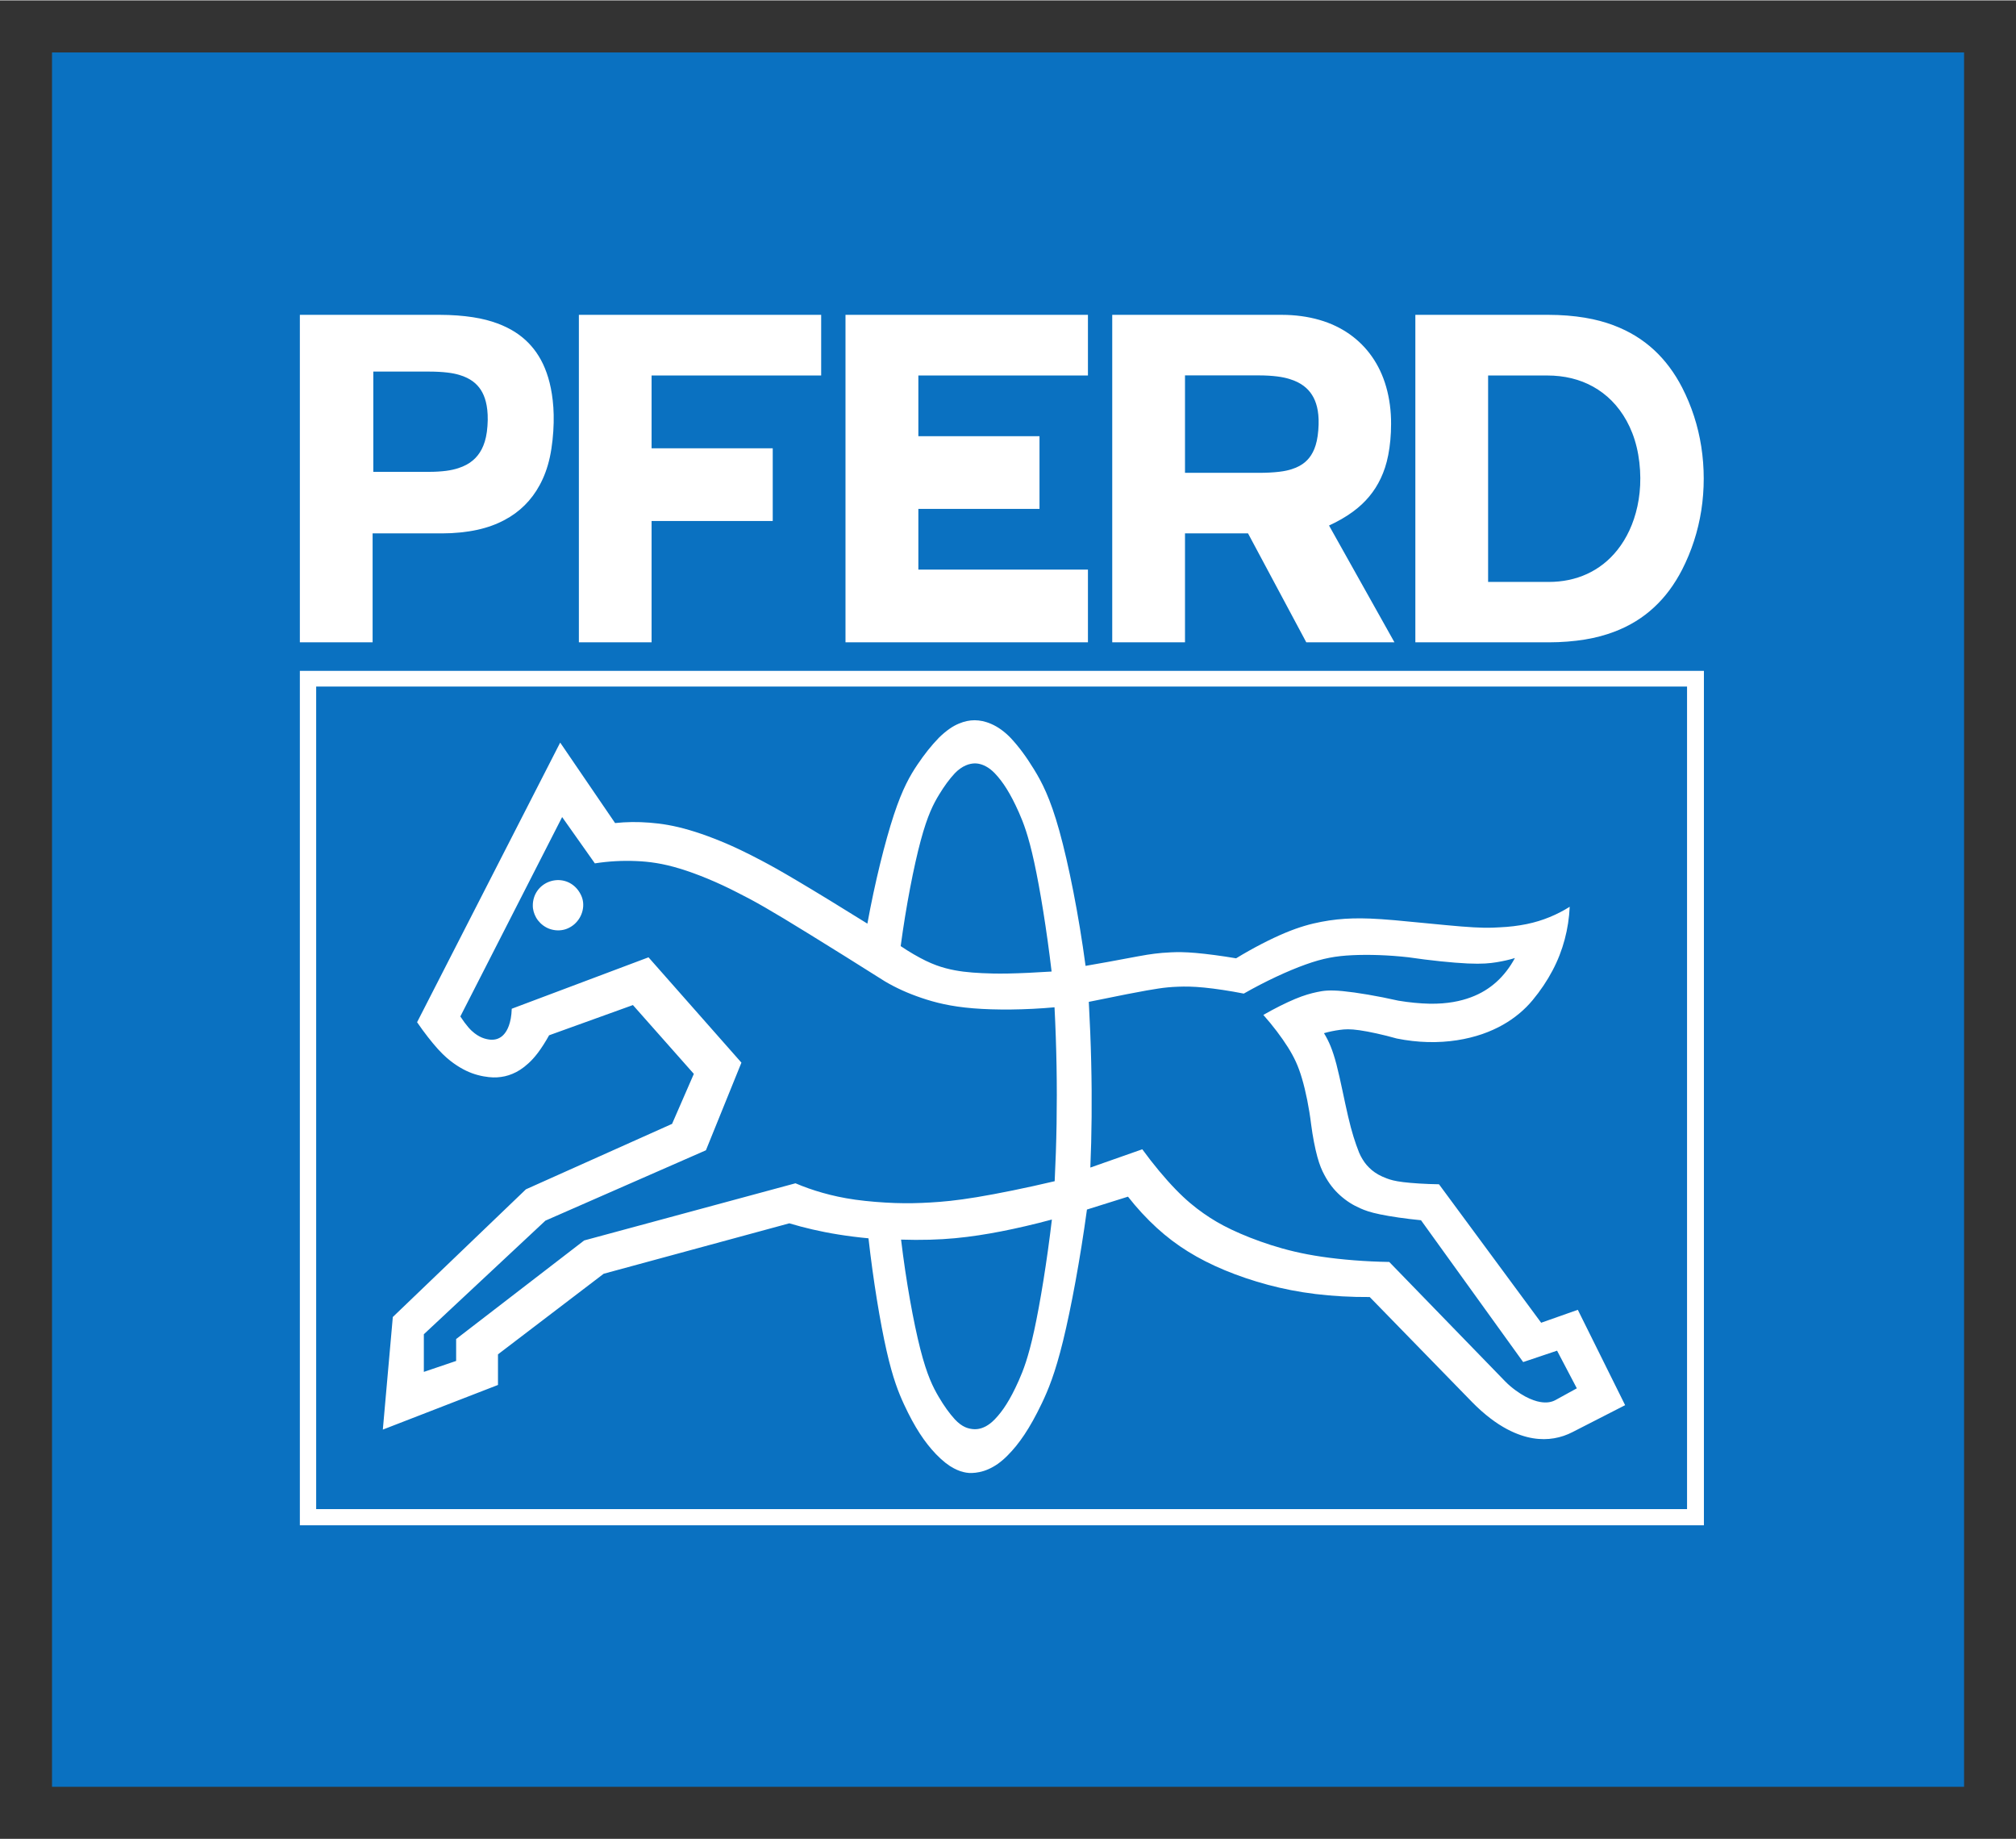
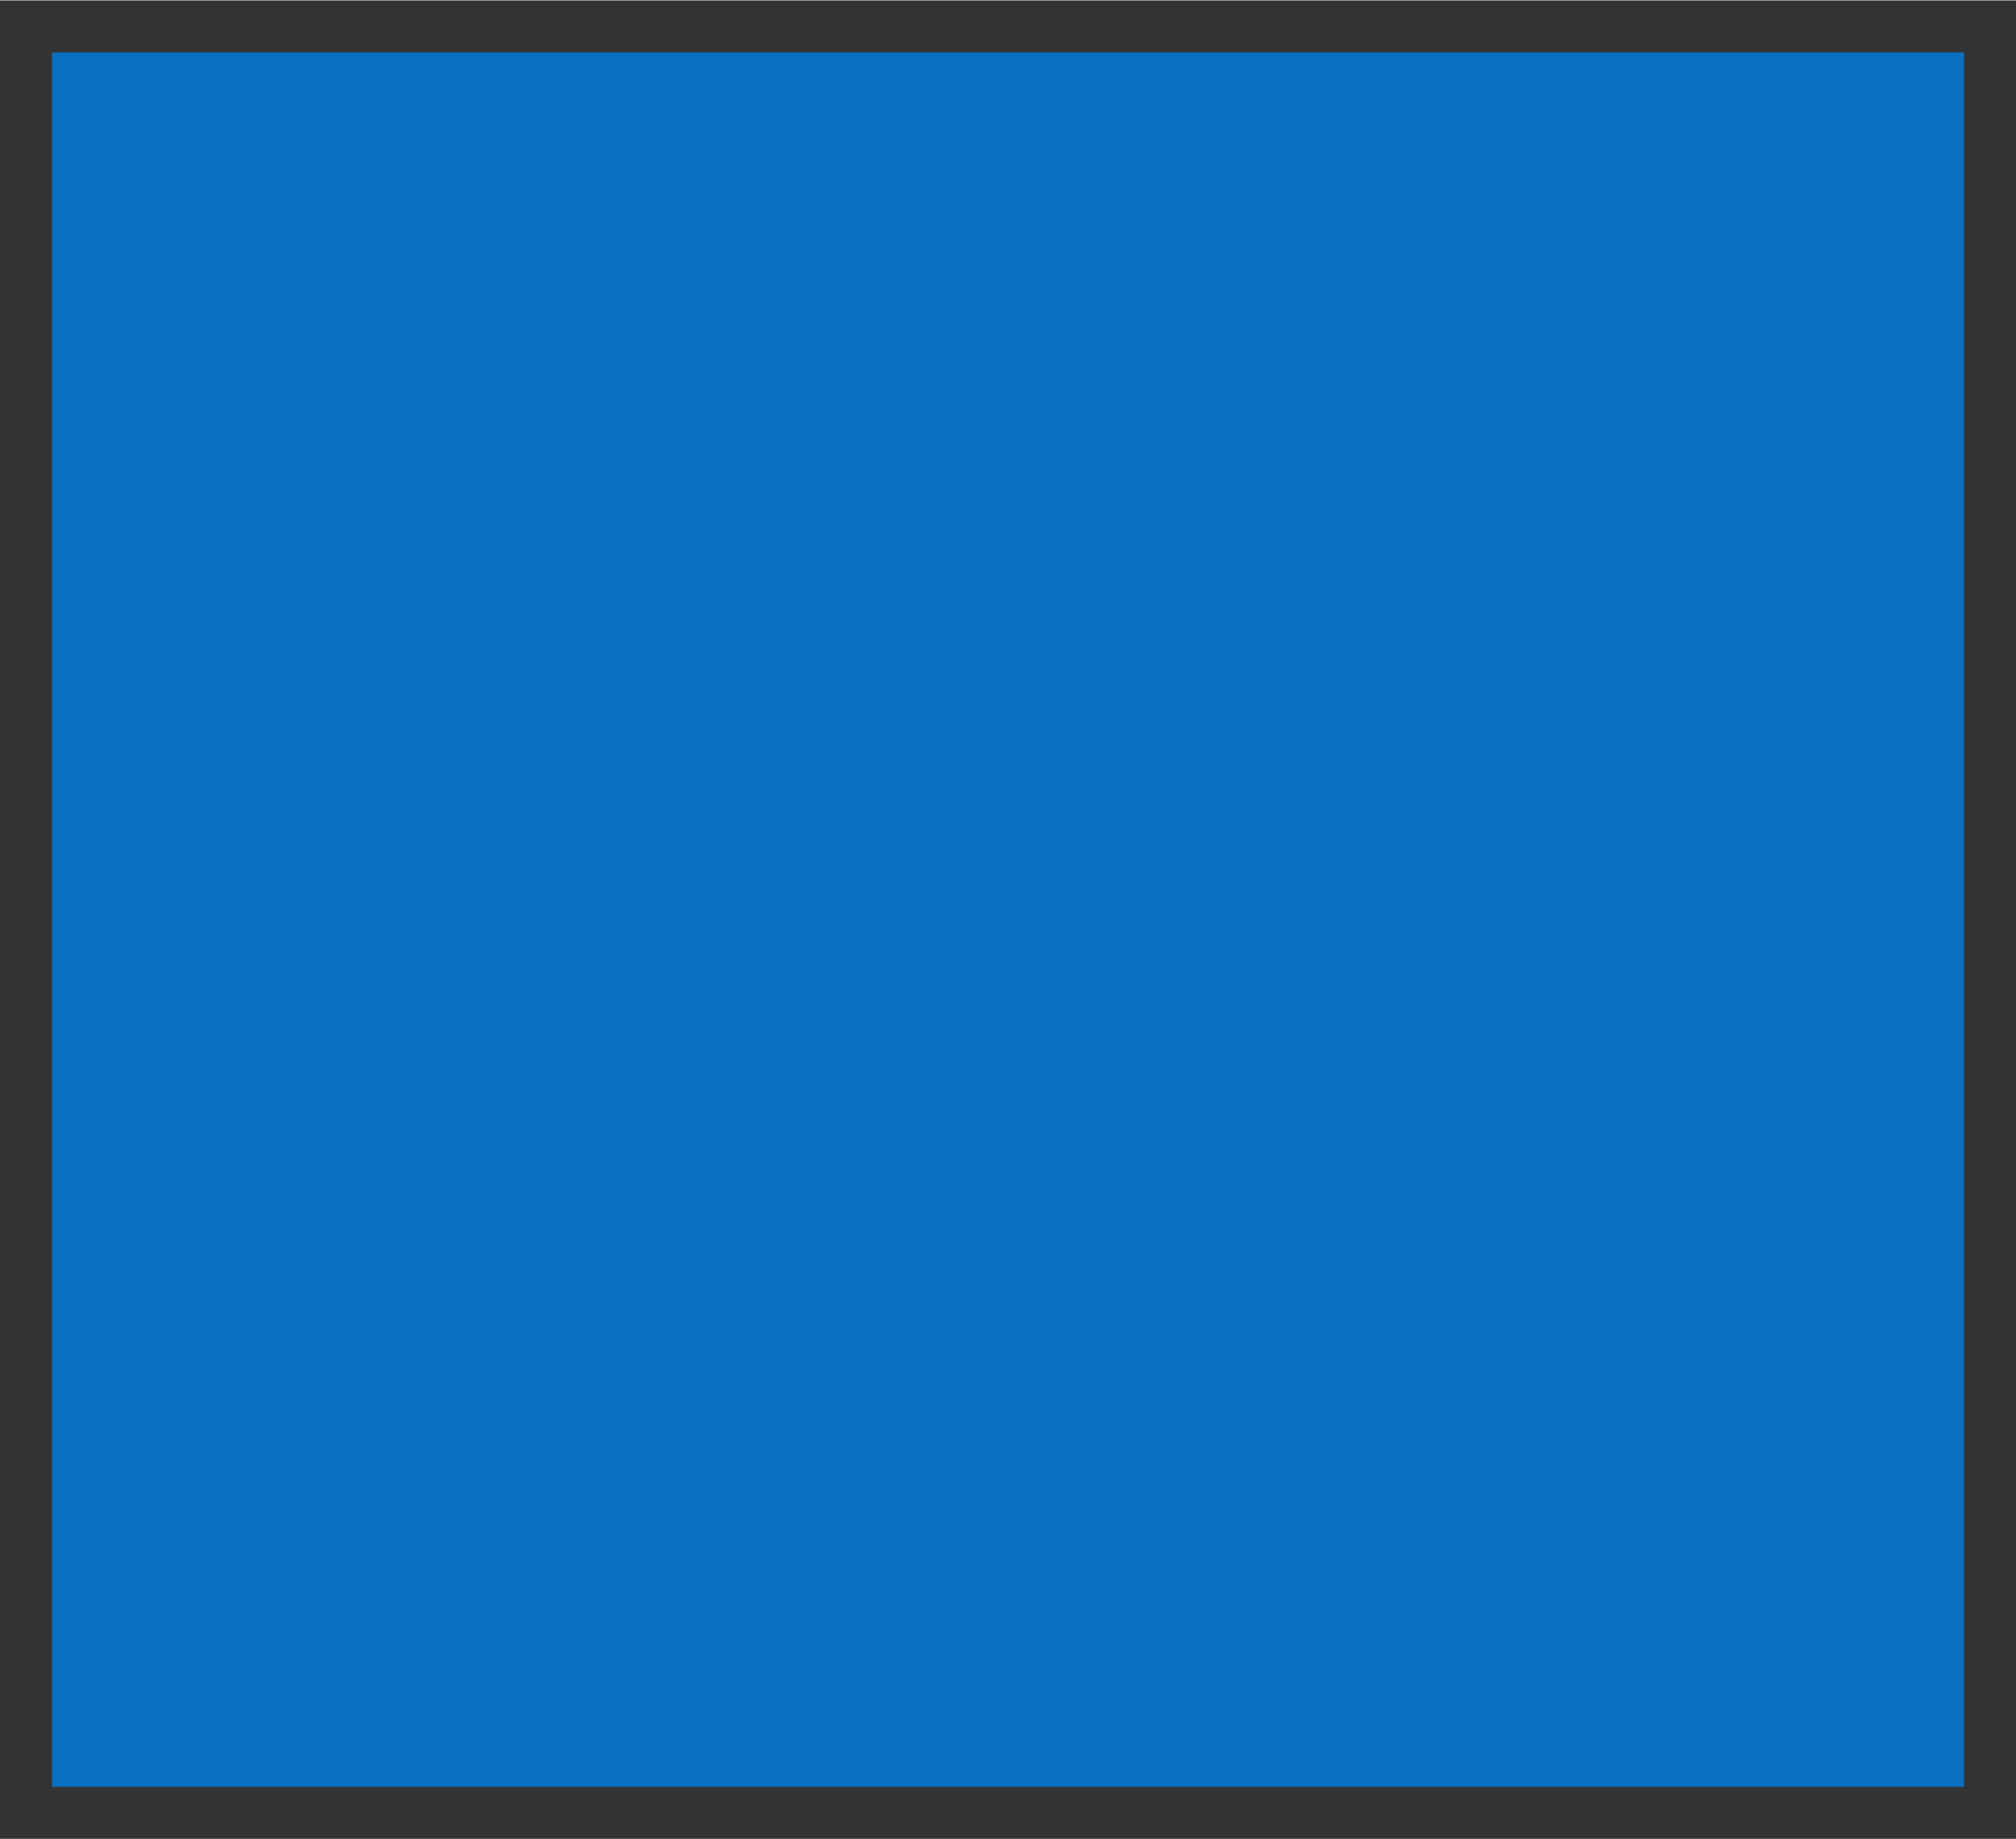
<svg xmlns="http://www.w3.org/2000/svg" version="1.0" width="842" height="768" viewBox="-2.494 -2.494 96.664 88.131" id="svg3564">
  <rect x="-2.494" y="-2.494" width="96.664" height="88.131" fill="#333333" stroke="none" />
  <defs id="defs3566">
    <clipPath id="clipPath2485">
-       <path d="M 314.649,9.921 L 368.504,9.921 L 368.504,65.295 L 314.649,65.295 L 314.649,9.921 z" id="path2487" />
-     </clipPath>
+       </clipPath>
  </defs>
  <rect width="91.68" height="83.14" x="0" y="0.002" id="rect3634" style="opacity:1;fill:#0a71c1;fill-opacity:1;fill-rule:nonzero;stroke:none;stroke-width:1.799;stroke-linecap:butt;stroke-linejoin:miter;marker:none;marker-start:none;marker-mid:none;marker-end:none;stroke-miterlimit:4;stroke-dasharray:none;stroke-dashoffset:0;stroke-opacity:1;visibility:visible;display:inline;overflow:visible;enable-background:accumulate" />
  <g transform="matrix(1.25,0,0,-1.25,-381.424,94.199)" id="g2481" style="fill:#ffffff;fill-opacity:1">
    <g clip-path="url(#clipPath2485)" id="g2483" style="fill:#ffffff;fill-opacity:1">
      <g transform="translate(351.437,59.236)" id="g2489" style="fill:#ffffff;fill-opacity:1">
-         <path d="M 0,0 C 0.282,0 0.565,0.015 0.777,0.041 C 0.99,0.066 1.133,0.101 1.252,0.139 C 1.371,0.176 1.466,0.217 1.548,0.262 C 1.631,0.307 1.701,0.355 1.764,0.408 C 1.826,0.461 1.881,0.518 1.931,0.581 C 1.981,0.645 2.026,0.714 2.066,0.793 C 2.107,0.872 2.143,0.959 2.174,1.061 C 2.205,1.163 2.232,1.279 2.251,1.416 C 2.271,1.553 2.283,1.711 2.287,1.851 C 2.291,1.99 2.287,2.111 2.276,2.221 C 2.266,2.331 2.249,2.431 2.227,2.522 C 2.205,2.613 2.178,2.696 2.146,2.773 C 2.114,2.85 2.078,2.921 2.036,2.986 C 1.995,3.052 1.948,3.113 1.895,3.171 C 1.842,3.228 1.784,3.282 1.716,3.333 C 1.648,3.384 1.571,3.432 1.482,3.477 C 1.393,3.521 1.292,3.562 1.167,3.6 C 1.042,3.638 0.894,3.672 0.696,3.697 C 0.498,3.722 0.249,3.737 0,3.737 L -2.838,3.737 L -2.838,0 L 0,0 M -2.838,-6.5 L -2.838,-2.322 L -0.42,-2.322 L 1.815,-6.5 L 5.197,-6.5 L 2.687,-2.02 C 3.015,-1.871 3.329,-1.69 3.59,-1.5 C 3.85,-1.311 4.056,-1.115 4.231,-0.904 C 4.406,-0.693 4.55,-0.468 4.671,-0.211 C 4.792,0.045 4.891,0.333 4.959,0.685 C 5.028,1.037 5.068,1.454 5.067,1.87 C 5.071,2.364 5.005,2.86 4.878,3.3 C 4.752,3.74 4.567,4.124 4.332,4.459 C 4.097,4.794 3.813,5.078 3.479,5.315 C 3.144,5.551 2.759,5.738 2.318,5.865 C 1.877,5.993 1.38,6.059 0.884,6.059 L -5.629,6.059 L -5.629,-6.5 L -2.838,-6.5 M 11.115,-4.184 C 11.374,-4.184 11.633,-4.159 11.879,-4.108 C 12.125,-4.057 12.358,-3.981 12.579,-3.88 C 12.8,-3.779 13.01,-3.652 13.207,-3.498 C 13.404,-3.343 13.589,-3.161 13.757,-2.947 C 13.926,-2.733 14.078,-2.488 14.208,-2.21 C 14.337,-1.932 14.443,-1.621 14.516,-1.284 C 14.589,-0.947 14.63,-0.584 14.627,-0.195 C 14.625,0.194 14.579,0.609 14.488,0.985 C 14.398,1.361 14.264,1.7 14.1,1.997 C 13.936,2.294 13.742,2.55 13.527,2.767 C 13.311,2.984 13.074,3.161 12.818,3.304 C 12.562,3.447 12.286,3.554 11.99,3.626 C 11.694,3.698 11.378,3.733 11.062,3.733 L 8.789,3.733 L 8.789,-4.184 L 11.115,-4.184 M 11.115,-6.5 C 11.601,-6.5 12.087,-6.461 12.509,-6.391 C 12.93,-6.322 13.286,-6.222 13.604,-6.103 C 13.921,-5.985 14.2,-5.847 14.455,-5.69 C 14.709,-5.533 14.939,-5.358 15.151,-5.161 C 15.364,-4.965 15.559,-4.748 15.74,-4.505 C 15.921,-4.261 16.088,-3.992 16.232,-3.711 C 16.593,-3.004 16.842,-2.24 16.967,-1.438 C 17.091,-0.637 17.091,0.203 16.966,1.004 C 16.842,1.804 16.593,2.566 16.232,3.27 C 16.089,3.549 15.922,3.817 15.741,4.059 C 15.56,4.301 15.364,4.518 15.151,4.715 C 14.937,4.912 14.705,5.088 14.449,5.246 C 14.193,5.403 13.911,5.542 13.592,5.662 C 13.273,5.781 12.916,5.881 12.496,5.95 C 12.077,6.02 11.596,6.059 11.115,6.059 L 5.998,6.059 L 5.998,-6.5 L 11.115,-6.5 M -6.561,-6.5 L -6.561,-3.711 L -13.066,-3.711 L -13.066,-1.383 L -8.419,-1.383 L -8.419,1.406 L -13.066,1.406 L -13.066,3.733 L -6.561,3.733 L -6.561,6.059 L -15.861,6.059 L -15.861,-6.5 L -6.561,-6.5 M -23.299,-6.5 L -23.299,-1.847 L -18.652,-1.847 L -18.652,0.942 L -23.299,0.942 L -23.299,3.733 L -16.794,3.733 L -16.794,6.059 L -26.088,6.059 L -26.088,-6.5 L -23.299,-6.5 M -31.824,0.038 C -31.595,0.038 -31.365,0.053 -31.177,0.077 C -30.989,0.102 -30.842,0.138 -30.717,0.178 C -30.591,0.218 -30.487,0.264 -30.396,0.313 C -30.304,0.363 -30.225,0.417 -30.155,0.477 C -30.084,0.536 -30.022,0.601 -29.966,0.672 C -29.91,0.743 -29.86,0.82 -29.815,0.907 C -29.77,0.994 -29.731,1.09 -29.697,1.2 C -29.664,1.31 -29.636,1.433 -29.617,1.575 C -29.598,1.718 -29.587,1.88 -29.584,2.025 C -29.582,2.17 -29.589,2.297 -29.601,2.411 C -29.613,2.526 -29.632,2.627 -29.655,2.72 C -29.678,2.812 -29.706,2.895 -29.738,2.971 C -29.77,3.046 -29.806,3.115 -29.847,3.179 C -29.888,3.242 -29.933,3.301 -29.984,3.355 C -30.035,3.41 -30.092,3.461 -30.157,3.509 C -30.222,3.556 -30.294,3.601 -30.379,3.642 C -30.464,3.684 -30.56,3.722 -30.679,3.757 C -30.798,3.792 -30.939,3.823 -31.133,3.846 C -31.326,3.869 -31.573,3.883 -31.819,3.883 L -33.973,3.883 L -33.973,0.038 L -31.824,0.038 M -34,-6.5 L -34,-2.322 L -31.334,-2.322 C -30.864,-2.322 -30.393,-2.274 -29.987,-2.186 C -29.581,-2.097 -29.239,-1.968 -28.941,-1.809 C -28.643,-1.651 -28.388,-1.463 -28.166,-1.242 C -27.943,-1.02 -27.751,-0.766 -27.589,-0.465 C -27.426,-0.164 -27.293,0.182 -27.202,0.598 C -27.112,1.014 -27.064,1.501 -27.055,1.923 C -27.045,2.345 -27.074,2.703 -27.123,3.016 C -27.171,3.329 -27.24,3.598 -27.325,3.836 C -27.409,4.075 -27.51,4.285 -27.626,4.473 C -27.742,4.662 -27.873,4.829 -28.022,4.982 C -28.172,5.135 -28.34,5.273 -28.535,5.398 C -28.73,5.522 -28.952,5.634 -29.215,5.731 C -29.478,5.828 -29.781,5.911 -30.154,5.968 C -30.527,6.026 -30.969,6.059 -31.41,6.059 L -36.791,6.059 L -36.791,-6.5 L -34,-6.5 M 17.067,-7.594 L -36.791,-7.594 L -36.791,-40.361 L 17.067,-40.361 L 17.067,-7.594 z M -27.824,-16.824 C -27.802,-16.904 -27.771,-16.981 -27.728,-17.056 C -27.686,-17.13 -27.632,-17.2 -27.566,-17.265 C -27.5,-17.33 -27.42,-17.39 -27.333,-17.436 C -27.246,-17.482 -27.152,-17.514 -27.054,-17.531 C -26.957,-17.549 -26.857,-17.551 -26.762,-17.539 C -26.667,-17.527 -26.577,-17.501 -26.491,-17.46 C -26.405,-17.42 -26.322,-17.366 -26.248,-17.299 C -26.174,-17.231 -26.108,-17.15 -26.056,-17.062 C -26.004,-16.973 -25.966,-16.876 -25.944,-16.777 C -25.922,-16.679 -25.916,-16.579 -25.925,-16.484 C -25.934,-16.39 -25.957,-16.302 -25.997,-16.213 C -26.037,-16.123 -26.094,-16.032 -26.16,-15.954 C -26.227,-15.876 -26.302,-15.812 -26.382,-15.762 C -26.463,-15.711 -26.548,-15.674 -26.639,-15.65 C -26.73,-15.626 -26.825,-15.615 -26.923,-15.619 C -27.02,-15.623 -27.119,-15.642 -27.213,-15.675 C -27.308,-15.709 -27.397,-15.757 -27.476,-15.817 C -27.555,-15.876 -27.623,-15.947 -27.68,-16.027 C -27.736,-16.108 -27.781,-16.197 -27.81,-16.292 C -27.839,-16.386 -27.854,-16.484 -27.855,-16.574 C -27.857,-16.664 -27.846,-16.745 -27.824,-16.824 M 16.42,-8.196 L -36.165,-8.196 L -36.165,-39.741 L 16.42,-39.741 L 16.42,-8.196 z M -4.476,-25.942 C -4.055,-26.521 -3.594,-27.072 -3.194,-27.483 C -2.795,-27.895 -2.457,-28.167 -2.127,-28.399 C -1.796,-28.631 -1.473,-28.823 -1.05,-29.024 C -0.626,-29.225 -0.103,-29.435 0.464,-29.616 C 1.032,-29.797 1.643,-29.95 2.406,-30.062 C 3.169,-30.175 4.083,-30.248 4.997,-30.263 L 9.441,-34.84 C 9.565,-34.968 9.703,-35.083 9.837,-35.182 C 9.971,-35.281 10.103,-35.363 10.22,-35.426 C 10.338,-35.488 10.442,-35.533 10.534,-35.565 C 10.625,-35.598 10.704,-35.618 10.776,-35.631 C 10.847,-35.644 10.912,-35.65 10.97,-35.651 C 11.028,-35.652 11.08,-35.648 11.128,-35.641 C 11.176,-35.633 11.22,-35.622 11.262,-35.608 C 11.303,-35.594 11.342,-35.576 11.379,-35.556 L 12.192,-35.109 L 11.434,-33.665 L 10.134,-34.102 L 6.215,-28.663 C 5.625,-28.606 5.037,-28.519 4.647,-28.438 C 4.256,-28.358 4.062,-28.283 3.902,-28.213 C 3.742,-28.142 3.614,-28.076 3.487,-27.995 C 3.36,-27.914 3.232,-27.817 3.114,-27.711 C 2.997,-27.606 2.889,-27.492 2.789,-27.363 C 2.689,-27.235 2.596,-27.091 2.506,-26.921 C 2.415,-26.751 2.327,-26.554 2.238,-26.228 C 2.149,-25.903 2.06,-25.449 2.001,-24.992 C 1.923,-24.35 1.793,-23.713 1.65,-23.229 C 1.508,-22.745 1.352,-22.414 1.109,-22.027 C 0.865,-21.641 0.533,-21.199 0.167,-20.789 C 0.597,-20.542 1.042,-20.32 1.39,-20.175 C 1.738,-20.031 1.988,-19.963 2.227,-19.912 C 2.466,-19.861 2.695,-19.826 3.215,-19.876 C 3.735,-19.926 4.547,-20.061 5.345,-20.242 C 5.762,-20.312 6.185,-20.352 6.542,-20.359 C 6.9,-20.365 7.194,-20.338 7.451,-20.294 C 7.708,-20.25 7.928,-20.188 8.127,-20.114 C 8.326,-20.04 8.504,-19.953 8.666,-19.854 C 8.829,-19.754 8.976,-19.644 9.113,-19.52 C 9.251,-19.395 9.377,-19.258 9.495,-19.105 C 9.613,-18.953 9.722,-18.784 9.817,-18.608 C 9.597,-18.675 9.371,-18.726 9.116,-18.768 C 8.86,-18.809 8.574,-18.842 8.003,-18.816 C 7.431,-18.789 6.575,-18.703 5.727,-18.578 C 4.968,-18.492 4.201,-18.469 3.575,-18.499 C 2.949,-18.529 2.463,-18.613 1.787,-18.856 C 1.11,-19.098 0.242,-19.5 -0.583,-19.971 C -1.127,-19.864 -1.676,-19.782 -2.102,-19.74 C -2.528,-19.698 -2.831,-19.697 -3.103,-19.707 C -3.376,-19.717 -3.617,-19.74 -3.857,-19.777 C -3.998,-19.798 -4.139,-19.821 -4.313,-19.852 C -4.487,-19.882 -4.694,-19.921 -5.069,-19.994 C -5.444,-20.067 -5.986,-20.177 -6.528,-20.288 C -6.485,-21.076 -6.453,-21.865 -6.436,-22.606 C -6.418,-23.346 -6.414,-24.037 -6.42,-24.702 C -6.426,-25.367 -6.442,-26.005 -6.469,-26.643 L -4.476,-25.942 M -13.729,-29.406 C -13.54,-30.995 -13.252,-32.58 -12.992,-33.6 C -12.732,-34.619 -12.499,-35.073 -12.287,-35.433 C -12.075,-35.793 -11.884,-36.058 -11.666,-36.299 C -11.6,-36.37 -11.527,-36.436 -11.459,-36.486 C -11.392,-36.536 -11.329,-36.571 -11.267,-36.599 C -11.205,-36.626 -11.145,-36.645 -11.084,-36.657 C -11.022,-36.67 -10.959,-36.676 -10.907,-36.677 C -10.855,-36.678 -10.813,-36.674 -10.77,-36.667 C -10.726,-36.66 -10.681,-36.649 -10.633,-36.633 C -10.586,-36.617 -10.536,-36.596 -10.482,-36.568 C -10.429,-36.539 -10.373,-36.504 -10.314,-36.459 C -10.255,-36.413 -10.193,-36.358 -10.136,-36.299 C -9.977,-36.134 -9.835,-35.953 -9.688,-35.72 C -9.541,-35.488 -9.389,-35.203 -9.216,-34.815 C -9.044,-34.428 -8.851,-33.939 -8.623,-32.893 C -8.395,-31.847 -8.133,-30.244 -7.944,-28.636 C -8.29,-28.729 -8.638,-28.817 -8.965,-28.892 C -9.291,-28.968 -9.597,-29.033 -9.889,-29.09 C -10.181,-29.147 -10.46,-29.196 -10.751,-29.24 C -11.042,-29.284 -11.345,-29.323 -11.656,-29.352 C -11.968,-29.381 -12.288,-29.401 -12.635,-29.41 C -12.982,-29.42 -13.356,-29.418 -13.729,-29.406 M -12.784,-18.711 C -12.493,-18.851 -12.255,-18.935 -12.022,-18.997 C -11.79,-19.059 -11.564,-19.1 -11.337,-19.129 C -11.109,-19.158 -10.88,-19.174 -10.618,-19.187 C -10.355,-19.2 -10.059,-19.209 -9.61,-19.201 C -9.16,-19.192 -8.557,-19.165 -7.955,-19.125 C -8.141,-17.541 -8.398,-15.962 -8.623,-14.93 C -8.847,-13.897 -9.038,-13.412 -9.209,-13.025 C -9.381,-12.638 -9.534,-12.35 -9.682,-12.113 C -9.83,-11.876 -9.975,-11.69 -10.136,-11.52 C -10.19,-11.464 -10.247,-11.412 -10.304,-11.368 C -10.361,-11.324 -10.418,-11.288 -10.472,-11.259 C -10.526,-11.23 -10.578,-11.207 -10.627,-11.19 C -10.676,-11.173 -10.723,-11.162 -10.767,-11.154 C -10.812,-11.146 -10.854,-11.143 -10.902,-11.143 C -10.95,-11.144 -11.004,-11.149 -11.062,-11.161 C -11.121,-11.173 -11.183,-11.192 -11.249,-11.221 C -11.316,-11.25 -11.387,-11.289 -11.458,-11.34 C -11.529,-11.39 -11.601,-11.452 -11.666,-11.52 C -11.879,-11.75 -12.066,-12.003 -12.274,-12.346 C -12.482,-12.688 -12.711,-13.12 -12.975,-14.101 C -13.239,-15.082 -13.538,-16.613 -13.744,-18.15 C -13.417,-18.371 -13.074,-18.57 -12.784,-18.711 M -30.796,-34.059 L -30.796,-33.219 L -25.885,-29.438 L -17.78,-27.246 C -17.449,-27.387 -17.109,-27.507 -16.738,-27.612 C -16.367,-27.717 -15.966,-27.807 -15.484,-27.875 C -15.003,-27.942 -14.441,-27.986 -13.956,-28.003 C -13.471,-28.019 -13.062,-28.009 -12.602,-27.982 C -12.141,-27.955 -11.628,-27.911 -10.824,-27.778 C -10.019,-27.645 -8.924,-27.423 -7.837,-27.166 C -7.801,-26.434 -7.776,-25.701 -7.764,-24.969 C -7.752,-24.236 -7.752,-23.505 -7.765,-22.759 C -7.778,-22.014 -7.804,-21.255 -7.843,-20.497 C -8.964,-20.598 -10.097,-20.607 -10.961,-20.536 C -11.824,-20.466 -12.418,-20.316 -12.942,-20.138 C -13.466,-19.961 -13.92,-19.755 -14.347,-19.503 C -15.396,-18.84 -16.449,-18.183 -17.233,-17.7 C -18.016,-17.217 -18.529,-16.908 -18.946,-16.668 C -19.362,-16.428 -19.682,-16.258 -20.007,-16.096 C -20.764,-15.704 -21.559,-15.378 -22.213,-15.179 C -22.867,-14.98 -23.38,-14.909 -23.901,-14.888 C -24.423,-14.866 -24.953,-14.895 -25.475,-14.977 L -26.73,-13.201 L -30.635,-20.848 C -30.534,-21.004 -30.423,-21.153 -30.33,-21.261 C -30.238,-21.368 -30.163,-21.434 -30.095,-21.487 C -30.027,-21.54 -29.964,-21.58 -29.904,-21.612 C -29.844,-21.645 -29.785,-21.669 -29.727,-21.688 C -29.669,-21.707 -29.612,-21.72 -29.563,-21.728 C -29.514,-21.737 -29.474,-21.74 -29.435,-21.74 C -29.397,-21.741 -29.36,-21.738 -29.325,-21.733 C -29.29,-21.728 -29.256,-21.72 -29.223,-21.709 C -29.19,-21.698 -29.159,-21.684 -29.128,-21.667 C -29.096,-21.65 -29.066,-21.63 -29.036,-21.605 C -29.006,-21.58 -28.976,-21.551 -28.947,-21.516 C -28.917,-21.48 -28.887,-21.438 -28.858,-21.387 C -28.829,-21.336 -28.8,-21.276 -28.773,-21.201 C -28.746,-21.125 -28.72,-21.035 -28.7,-20.924 C -28.68,-20.814 -28.667,-20.683 -28.663,-20.552 L -23.417,-18.58 L -19.853,-22.619 L -21.215,-25.98 L -27.371,-28.678 L -32.035,-33.035 L -32.035,-34.479 L -30.796,-34.059 M -29.191,-34.98 L -29.191,-33.806 L -25.136,-30.715 L -18.015,-28.781 C -17.726,-28.868 -17.434,-28.946 -17.125,-29.017 C -16.815,-29.088 -16.488,-29.154 -16.128,-29.211 C -15.768,-29.269 -15.374,-29.319 -14.979,-29.356 C -14.797,-30.972 -14.531,-32.583 -14.287,-33.66 C -14.043,-34.738 -13.821,-35.282 -13.613,-35.732 C -13.404,-36.182 -13.208,-36.538 -13.01,-36.843 C -12.812,-37.148 -12.611,-37.402 -12.388,-37.635 C -12.267,-37.761 -12.137,-37.879 -12.021,-37.97 C -11.905,-38.061 -11.804,-38.125 -11.71,-38.174 C -11.617,-38.224 -11.532,-38.26 -11.453,-38.287 C -11.374,-38.313 -11.3,-38.331 -11.23,-38.342 C -11.159,-38.354 -11.092,-38.359 -11.008,-38.356 C -10.924,-38.353 -10.823,-38.343 -10.717,-38.32 C -10.611,-38.298 -10.501,-38.264 -10.386,-38.213 C -10.27,-38.163 -10.149,-38.097 -10.024,-38.01 C -9.899,-37.922 -9.77,-37.813 -9.652,-37.693 C -9.42,-37.461 -9.212,-37.206 -8.999,-36.887 C -8.786,-36.567 -8.569,-36.184 -8.328,-35.68 C -8.088,-35.175 -7.824,-34.55 -7.516,-33.293 C -7.208,-32.036 -6.857,-30.149 -6.599,-28.253 L -5.025,-27.759 C -4.684,-28.195 -4.306,-28.603 -3.922,-28.954 C -3.538,-29.305 -3.148,-29.599 -2.721,-29.864 C -2.294,-30.129 -1.831,-30.364 -1.317,-30.578 C -0.803,-30.792 -0.237,-30.984 0.344,-31.14 C 0.924,-31.295 1.519,-31.413 2.172,-31.493 C 2.826,-31.572 3.537,-31.613 4.248,-31.608 L 8.176,-35.638 C 8.404,-35.872 8.65,-36.088 8.878,-36.262 C 9.105,-36.436 9.315,-36.567 9.508,-36.671 C 9.702,-36.774 9.879,-36.849 10.045,-36.906 C 10.211,-36.962 10.365,-37 10.511,-37.024 C 10.658,-37.048 10.797,-37.058 10.931,-37.058 C 11.065,-37.058 11.193,-37.046 11.318,-37.025 C 11.443,-37.004 11.564,-36.973 11.685,-36.933 C 11.805,-36.892 11.923,-36.842 12.036,-36.783 L 14.045,-35.755 L 12.23,-32.098 L 10.824,-32.594 L 6.905,-27.284 C 6.387,-27.276 5.868,-27.243 5.531,-27.201 C 5.193,-27.159 5.038,-27.11 4.907,-27.061 C 4.776,-27.012 4.669,-26.963 4.576,-26.911 C 4.482,-26.858 4.402,-26.801 4.329,-26.741 C 4.257,-26.68 4.192,-26.616 4.132,-26.547 C 4.073,-26.478 4.019,-26.404 3.971,-26.323 C 3.922,-26.243 3.877,-26.157 3.84,-26.068 C 3.688,-25.683 3.56,-25.289 3.419,-24.683 C 3.277,-24.078 3.122,-23.26 2.972,-22.688 C 2.822,-22.117 2.679,-21.791 2.493,-21.489 C 2.694,-21.431 2.9,-21.39 3.099,-21.363 C 3.298,-21.336 3.489,-21.324 3.854,-21.376 C 4.22,-21.429 4.758,-21.545 5.286,-21.694 C 5.683,-21.774 6.087,-21.82 6.478,-21.83 C 6.869,-21.84 7.246,-21.814 7.596,-21.76 C 7.946,-21.706 8.267,-21.625 8.56,-21.525 C 8.852,-21.424 9.115,-21.304 9.351,-21.171 C 9.588,-21.038 9.798,-20.89 9.987,-20.732 C 10.176,-20.575 10.344,-20.406 10.496,-20.223 C 10.793,-19.866 11.054,-19.478 11.26,-19.086 C 11.467,-18.695 11.619,-18.3 11.727,-17.893 C 11.836,-17.485 11.9,-17.064 11.919,-16.642 C 11.675,-16.795 11.418,-16.928 11.148,-17.038 C 10.877,-17.149 10.594,-17.238 10.271,-17.305 C 9.949,-17.371 9.588,-17.415 9.226,-17.43 C 8.855,-17.456 8.482,-17.455 7.758,-17.397 C 7.034,-17.339 5.96,-17.223 5.202,-17.157 C 4.444,-17.092 4.002,-17.077 3.592,-17.089 C 3.182,-17.101 2.802,-17.14 2.395,-17.218 C 1.988,-17.295 1.554,-17.412 0.999,-17.644 C 0.444,-17.876 -0.232,-18.224 -0.878,-18.618 C -1.44,-18.522 -2.007,-18.449 -2.428,-18.412 C -2.849,-18.376 -3.124,-18.377 -3.367,-18.388 C -3.611,-18.398 -3.824,-18.418 -4.008,-18.441 C -4.192,-18.464 -4.349,-18.489 -4.656,-18.545 C -4.964,-18.601 -5.422,-18.688 -5.78,-18.754 C -6.138,-18.819 -6.395,-18.865 -6.652,-18.908 C -6.914,-16.951 -7.303,-15.003 -7.658,-13.729 C -8.012,-12.456 -8.332,-11.857 -8.631,-11.37 C -8.929,-10.883 -9.207,-10.509 -9.523,-10.169 C -9.64,-10.046 -9.769,-9.934 -9.897,-9.843 C -10.024,-9.752 -10.149,-9.683 -10.268,-9.631 C -10.386,-9.579 -10.498,-9.544 -10.604,-9.521 C -10.709,-9.499 -10.808,-9.489 -10.906,-9.488 C -11.003,-9.488 -11.099,-9.498 -11.198,-9.518 C -11.298,-9.539 -11.401,-9.57 -11.511,-9.617 C -11.622,-9.663 -11.74,-9.725 -11.87,-9.816 C -12.001,-9.907 -12.144,-10.027 -12.276,-10.157 C -12.568,-10.458 -12.83,-10.787 -13.105,-11.195 C -13.379,-11.604 -13.667,-12.092 -14.006,-13.118 C -14.344,-14.145 -14.735,-15.71 -15.021,-17.288 C -16.018,-16.666 -17.021,-16.054 -17.702,-15.651 C -18.382,-15.247 -18.739,-15.052 -19.047,-14.889 C -19.356,-14.725 -19.616,-14.594 -19.879,-14.468 C -20.554,-14.145 -21.255,-13.874 -21.846,-13.701 C -22.438,-13.527 -22.919,-13.451 -23.377,-13.416 C -23.835,-13.38 -24.269,-13.385 -24.699,-13.431 L -26.805,-10.345 L -32.294,-21.069 C -32.026,-21.462 -31.731,-21.838 -31.491,-22.103 C -31.25,-22.367 -31.064,-22.519 -30.894,-22.642 C -30.723,-22.764 -30.567,-22.855 -30.416,-22.928 C -30.264,-23.001 -30.116,-23.055 -29.969,-23.094 C -29.821,-23.134 -29.674,-23.16 -29.549,-23.173 C -29.424,-23.187 -29.322,-23.189 -29.222,-23.183 C -29.123,-23.177 -29.025,-23.163 -28.928,-23.142 C -28.831,-23.12 -28.735,-23.09 -28.638,-23.049 C -28.541,-23.009 -28.443,-22.959 -28.342,-22.894 C -28.241,-22.829 -28.136,-22.749 -28.024,-22.646 C -27.912,-22.544 -27.792,-22.417 -27.655,-22.236 C -27.519,-22.054 -27.366,-21.816 -27.23,-21.57 L -24.015,-20.411 L -21.678,-23.05 L -22.513,-24.967 L -28.119,-27.477 L -33.225,-32.374 L -33.608,-36.692 L -29.191,-34.98" id="path2491" style="fill:#ffffff;fill-opacity:1;fill-rule:evenodd;stroke:none" />
-       </g>
+         </g>
    </g>
  </g>
</svg>